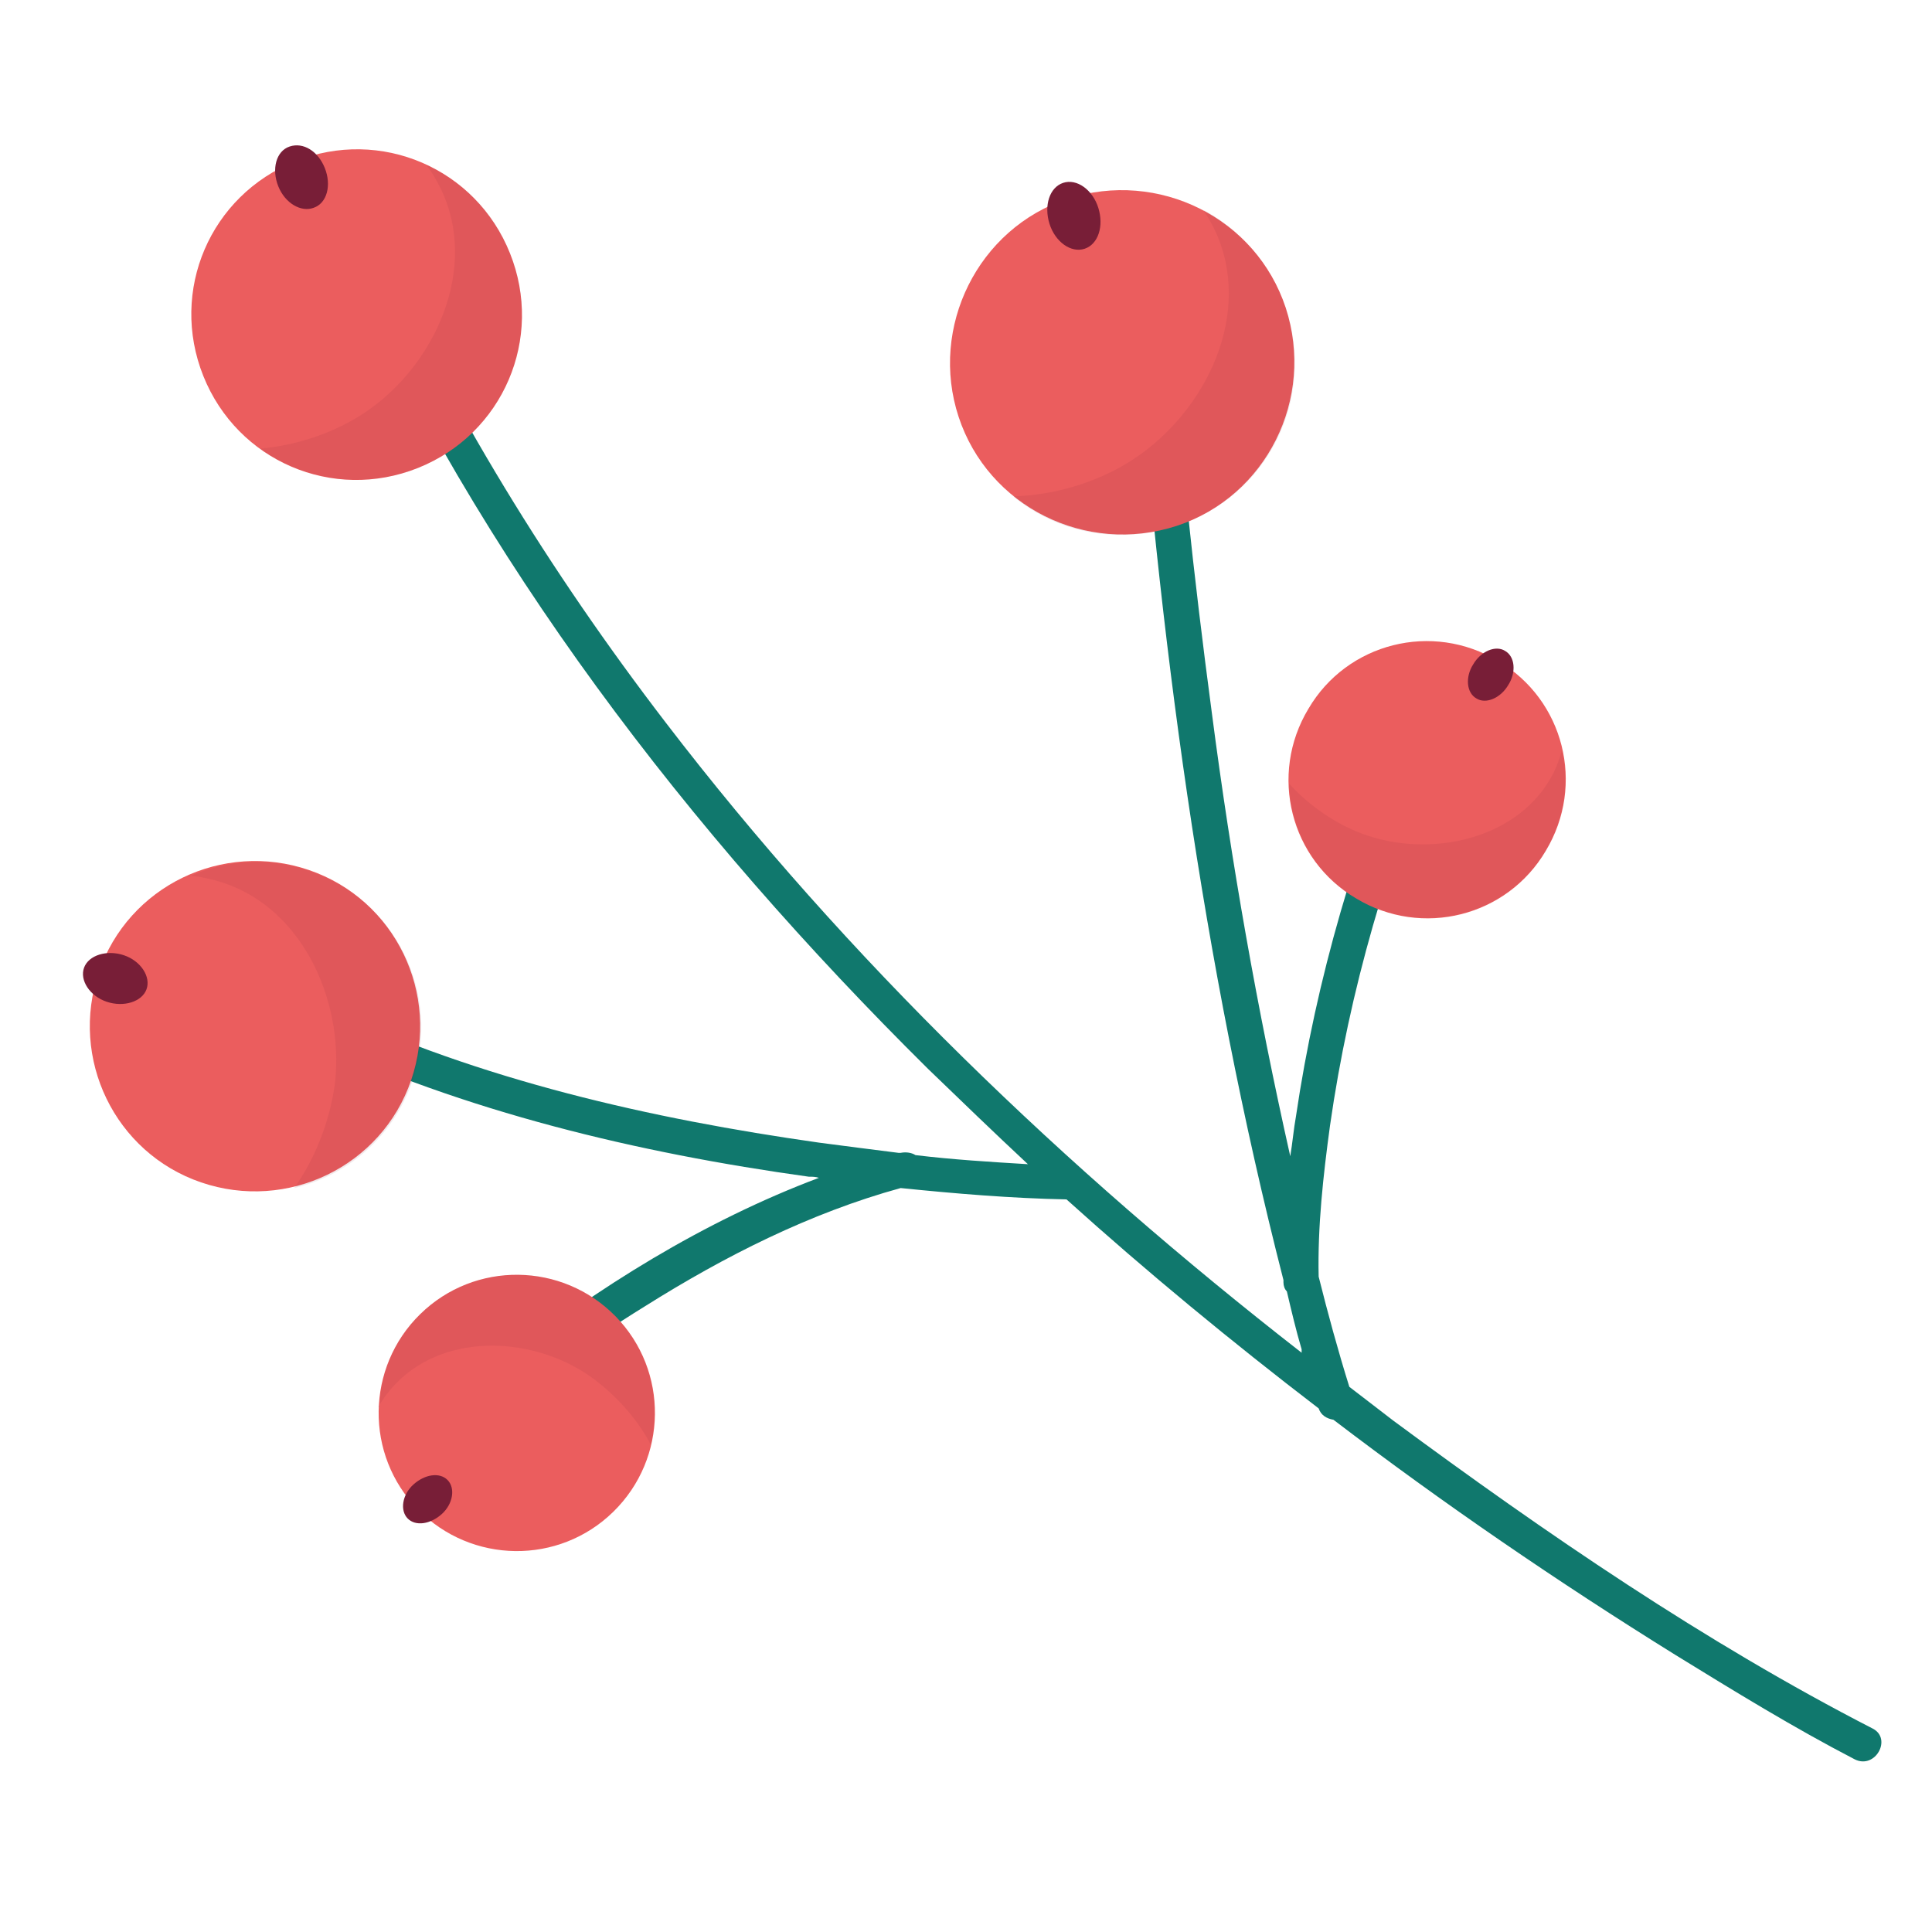
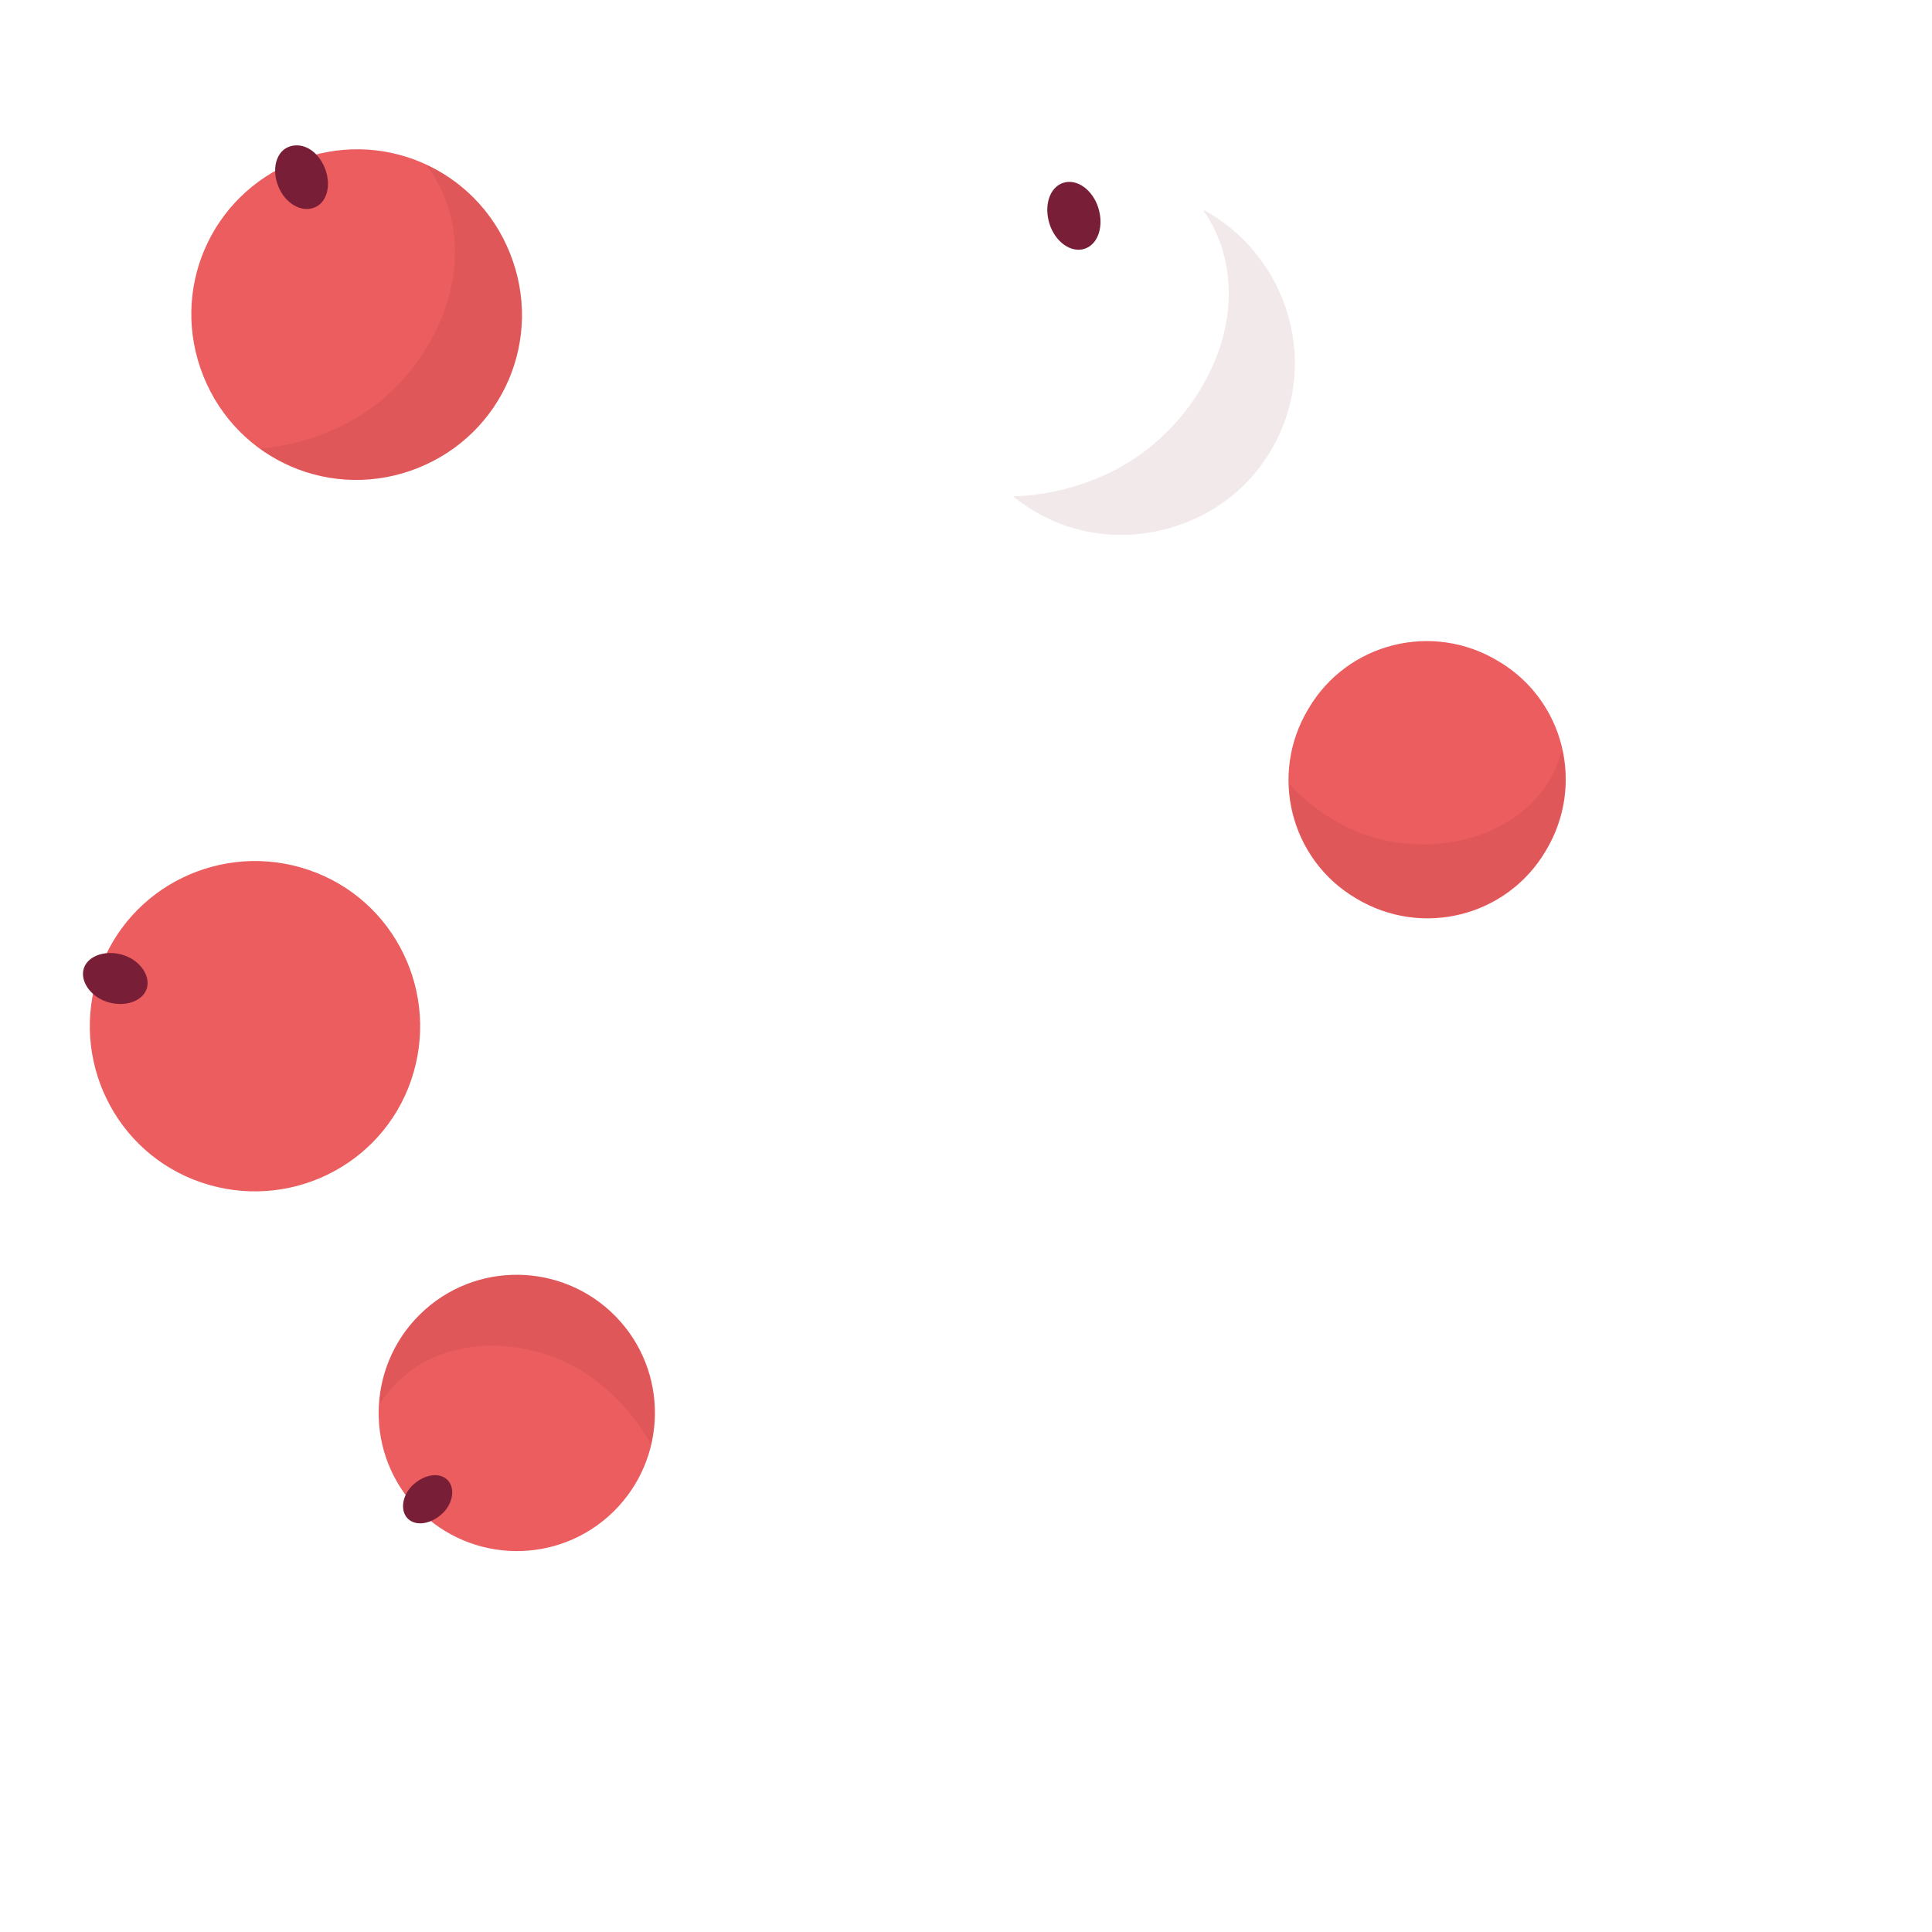
<svg xmlns="http://www.w3.org/2000/svg" version="1.1" viewBox="0 0 170.1 170.1">
  <defs>
    <style> .cls-1 { fill: #10786d; } .cls-2 { fill: #eb5d5e; } .cls-3, .cls-4 { fill: #781e37; } .cls-4 { opacity: .1; } </style>
  </defs>
  <g>
    <g id="_Слой_1" data-name="Слой_1">
      <g>
-         <path class="cls-1" d="M30.1,22.1c12.1,27.2,30.5,51.1,51.6,72,2.9,2.8,5.8,5.6,8.8,8.4-3.3-.2-6.6-.4-9.9-.8-.3-.2-.8-.3-1.3-.2,0,0-.1,0-.2,0-2.4-.3-4.7-.6-7-.9-14.8-2.1-29.8-5.5-43.4-11.9-1.8-.8-3.4,1.9-1.6,2.7,13.9,6.5,29,10.1,44.1,12.2.3,0,.6,0,.9.1-10.1,3.8-19.6,9.7-27.9,16.3-1.6,1.3.7,3.4,2.2,2.2.4-.3,0,0,.6-.4.7-.6,1.5-1.1,2.2-1.7,2.5-1.8,5-3.5,7.6-5.1,7-4.4,14.5-8.2,22.5-10.4,4.9.5,9.7.9,14.6,1,7.1,6.4,14.5,12.5,22.2,18.4.2.6.7.9,1.3,1,9.7,7.4,19.8,14.3,30.1,20.7,5.2,3.2,10.4,6.4,15.8,9.2,1.8.9,3.3-1.8,1.6-2.7-14.8-7.6-28.8-17.2-42.2-27.1-1.3-1-2.6-2-3.9-3-1-3.2-1.9-6.5-2.7-9.7-.1-4.4.4-8.9,1-13.3,1.7-11.9,5.1-23.5,9.8-34.5.8-1.8-1.9-3.4-2.7-1.6-4.8,11.3-8.3,23.1-10.1,35.3-.2,1.1-.3,2.3-.5,3.5-2.9-12.9-5.2-25.9-6.9-39-1.6-12-2.9-24-3.7-36-.1-2-3.3-2-3.1,0,2.1,28.8,5.9,57.8,13.1,85.9,0,0,0,.1,0,.2,0,.3.1.6.3.8.4,1.7.8,3.4,1.3,5.1,0,0,0,.2,0,.3-20.8-16.2-40-34.6-56-55.5-10.2-13.3-19-27.6-25.9-42.9-.8-1.8-3.5-.2-2.7,1.6Z" />
        <g>
          <path class="cls-2" d="M27.2,76.6c7.6,2.6,11.6,10.9,9,18.5-2.6,7.6-10.9,11.6-18.5,9-7.6-2.6-11.6-10.9-9-18.5s10.9-11.6,18.5-9Z" />
-           <path class="cls-4" d="M16.5,77.1c.8,0,1.6.2,2.4.4,7.6,2,11.4,10.5,10.6,17.8-.4,3.1-1.6,6.5-3.6,9.3,4.7-1.1,8.7-4.5,10.4-9.4,2.6-7.6-1.4-15.9-9-18.5-3.6-1.3-7.4-1-10.7.5Z" />
          <path class="cls-3" d="M10.9,84.1c1.5.5,2.4,1.9,2,3-.4,1.1-2,1.6-3.5,1.1s-2.4-1.9-2-3c.4-1.1,2-1.6,3.5-1.1Z" />
        </g>
        <g>
          <path class="cls-2" d="M37,115.7c4.8-4.7,12.5-4.6,17.2.2,4.7,4.8,4.6,12.5-.2,17.2-4.8,4.7-12.5,4.6-17.2-.2-4.7-4.8-4.6-12.5.2-17.2Z" />
          <path class="cls-4" d="M33.3,123.9c.3-.6.7-1.1,1.2-1.7,4.3-4.9,12.1-4.6,17.2-1.2,2.2,1.5,4.3,3.7,5.6,6.2.9-3.9-.1-8.2-3.1-11.3-4.7-4.8-12.4-4.9-17.2-.2-2.3,2.2-3.5,5.2-3.6,8.2Z" />
          <path class="cls-3" d="M36.4,130.7c1-.9,2.3-1.1,3-.4.7.7.5,2.1-.5,3-1,.9-2.3,1.1-3,.4-.7-.7-.5-2.1.5-3Z" />
        </g>
        <g>
          <path class="cls-2" d="M136.1,74.9c-3.4,5.8-10.9,7.7-16.7,4.2-5.8-3.4-7.7-10.9-4.2-16.7,3.4-5.8,10.9-7.7,16.7-4.2,5.8,3.4,7.7,10.9,4.2,16.7Z" />
          <path class="cls-4" d="M137.5,66.1c-.2.7-.4,1.3-.7,1.9-2.9,5.8-10.5,7.5-16.3,5.6-2.5-.8-5.1-2.5-7-4.6.1,4,2.2,7.9,5.9,10.1,5.8,3.4,13.2,1.6,16.7-4.2,1.6-2.8,2.1-5.9,1.4-8.8Z" />
-           <path class="cls-3" d="M132.8,60.3c-.7,1.2-2,1.7-2.8,1.2-.9-.5-1-1.9-.3-3,.7-1.2,2-1.7,2.8-1.2.9.5,1,1.9.3,3Z" />
        </g>
        <g>
-           <path class="cls-2" d="M113.2,27.1c2.6,8-1.7,16.6-9.6,19.2-8,2.6-16.6-1.7-19.2-9.6s1.7-16.6,9.6-19.2c8-2.6,16.6,1.7,19.2,9.6Z" />
          <path class="cls-4" d="M106,18.6c.5.7.9,1.5,1.2,2.2,3.1,7.5-1.5,16.1-8,20-2.8,1.7-6.4,2.8-10,2.9,3.9,3.2,9.2,4.3,14.4,2.6,8-2.6,12.3-11.2,9.6-19.2-1.3-3.8-3.9-6.8-7.2-8.6Z" />
          <path class="cls-3" d="M96.7,18.3c.5,1.6,0,3.2-1.2,3.6-1.2.4-2.6-.6-3.1-2.2-.5-1.6,0-3.2,1.2-3.6,1.2-.4,2.6.6,3.1,2.2Z" />
        </g>
        <g>
-           <path class="cls-2" d="M44.9,22.3c3,7.5-.6,15.9-8.1,18.9-7.5,3-15.9-.6-18.9-8.1-3-7.5.6-15.9,8.1-18.9,7.5-3,15.9.6,18.9,8.1Z" />
+           <path class="cls-2" d="M44.9,22.3c3,7.5-.6,15.9-8.1,18.9-7.5,3-15.9-.6-18.9-8.1-3-7.5.6-15.9,8.1-18.9,7.5-3,15.9.6,18.9,8.1" />
          <path class="cls-4" d="M37.5,14.5c.5.6.9,1.3,1.3,2.1,3.4,7-.5,15.5-6.5,19.6-2.6,1.8-6,3-9.4,3.3,3.9,2.8,9.1,3.6,13.9,1.7,7.5-3,11.1-11.5,8.1-18.9-1.4-3.6-4.1-6.3-7.4-7.8Z" />
          <path class="cls-3" d="M28.6,14.8c.6,1.5.2,3.1-1,3.5-1.1.4-2.5-.4-3.1-1.9-.6-1.5-.2-3.1,1-3.5s2.5.4,3.1,1.9Z" />
        </g>
      </g>
    </g>
  </g>
</svg>